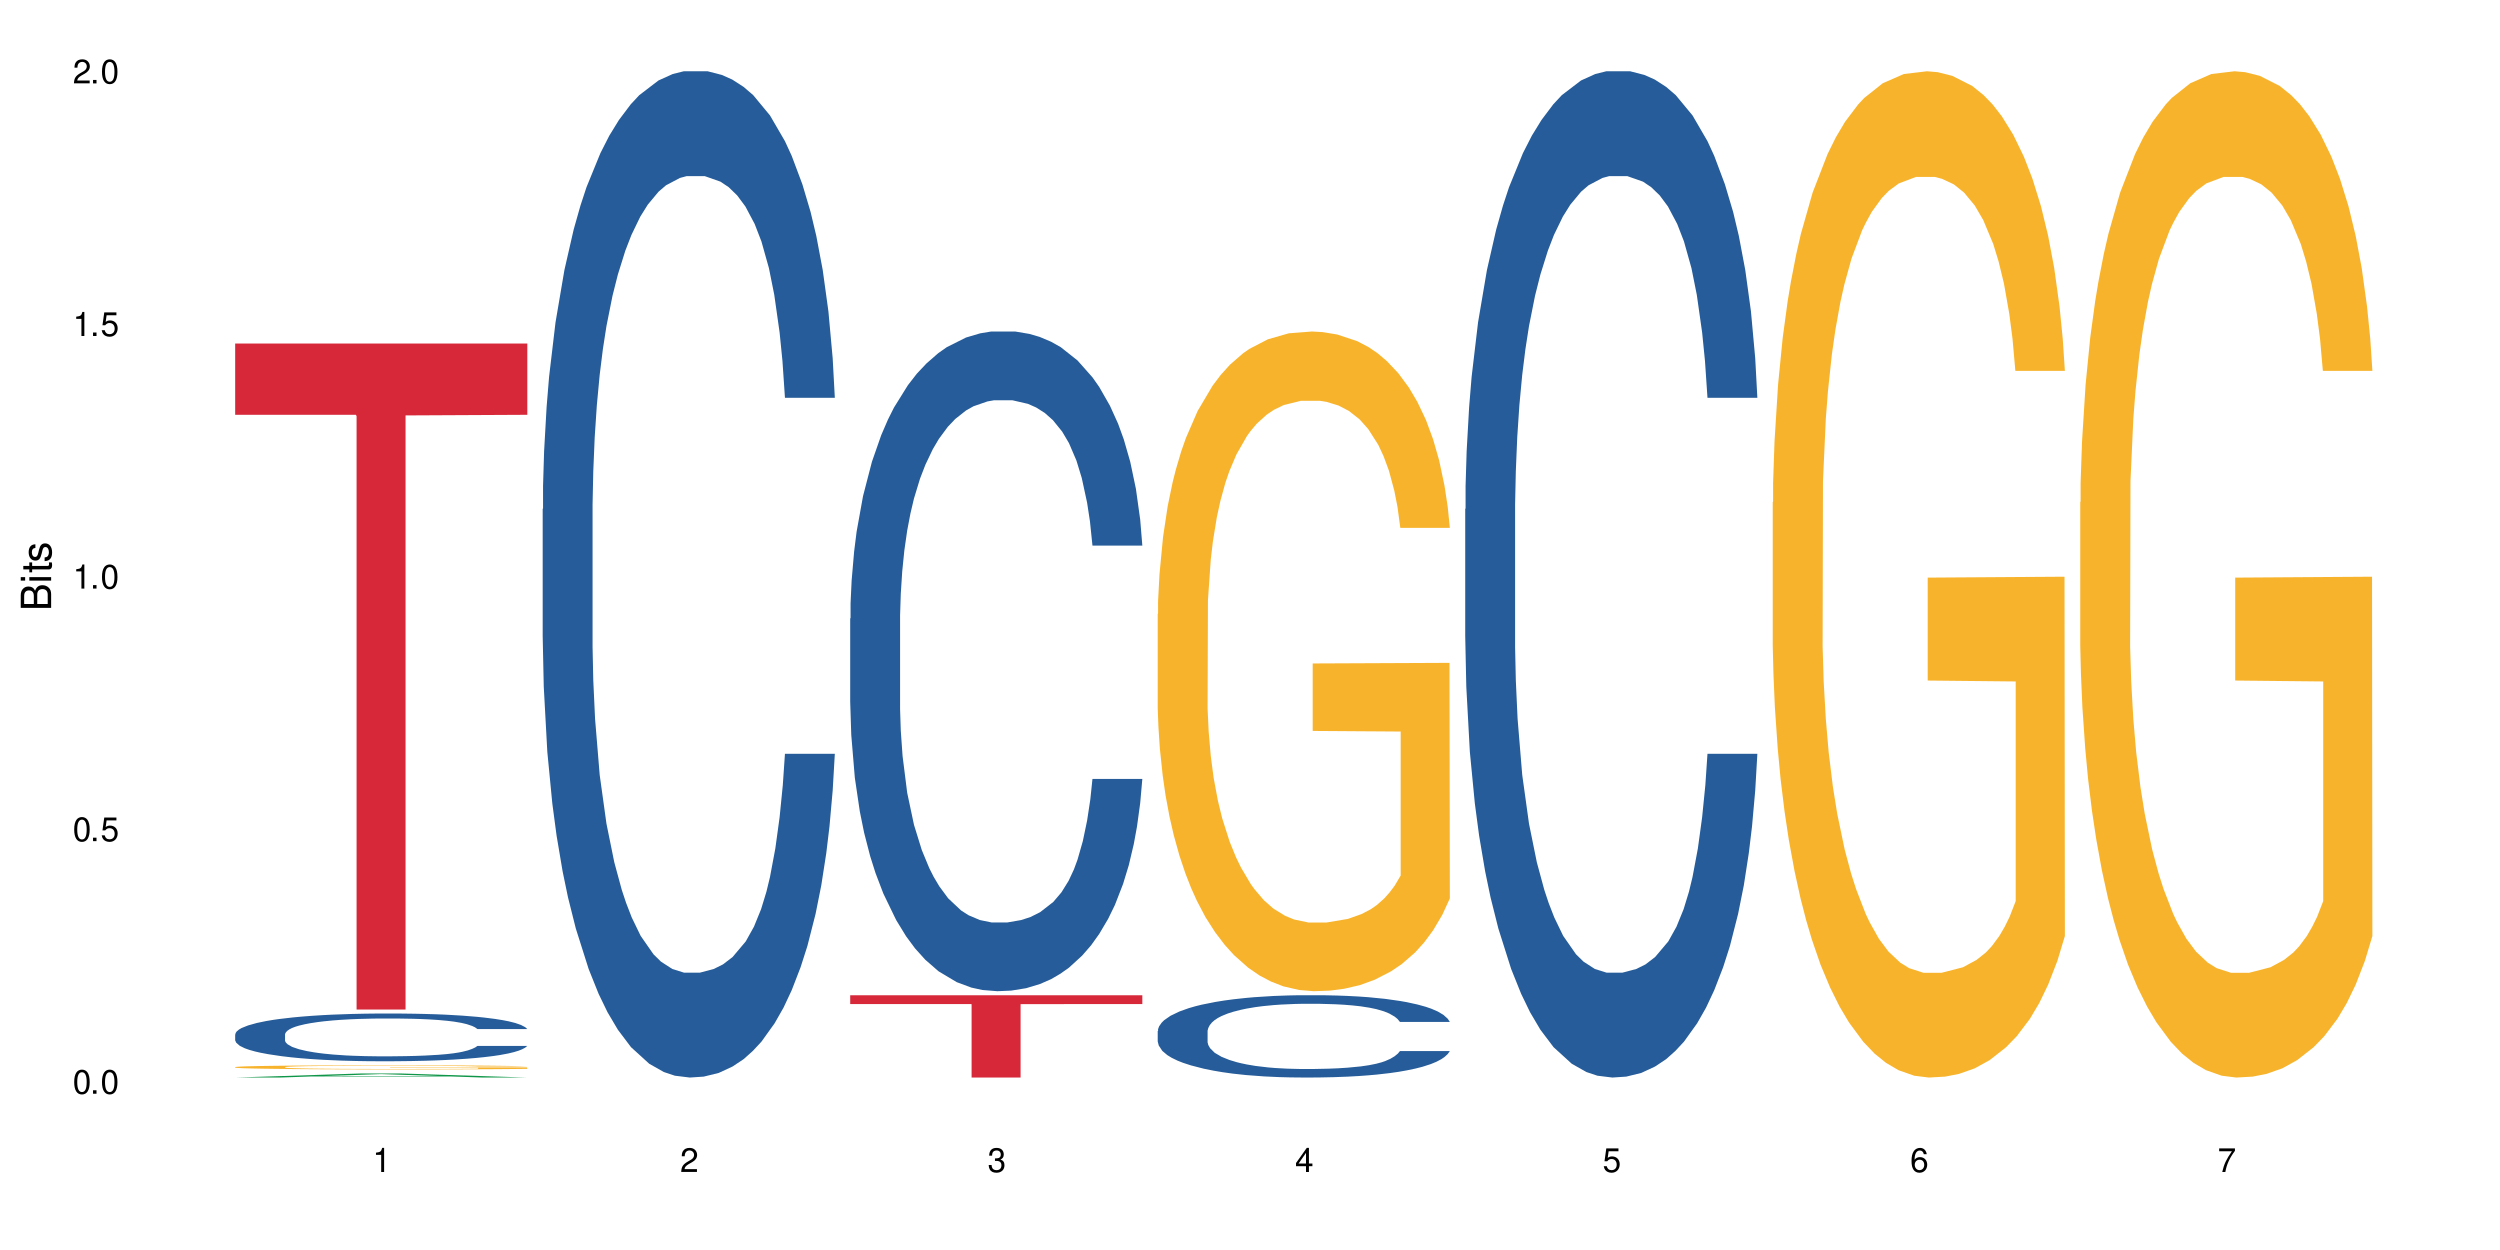
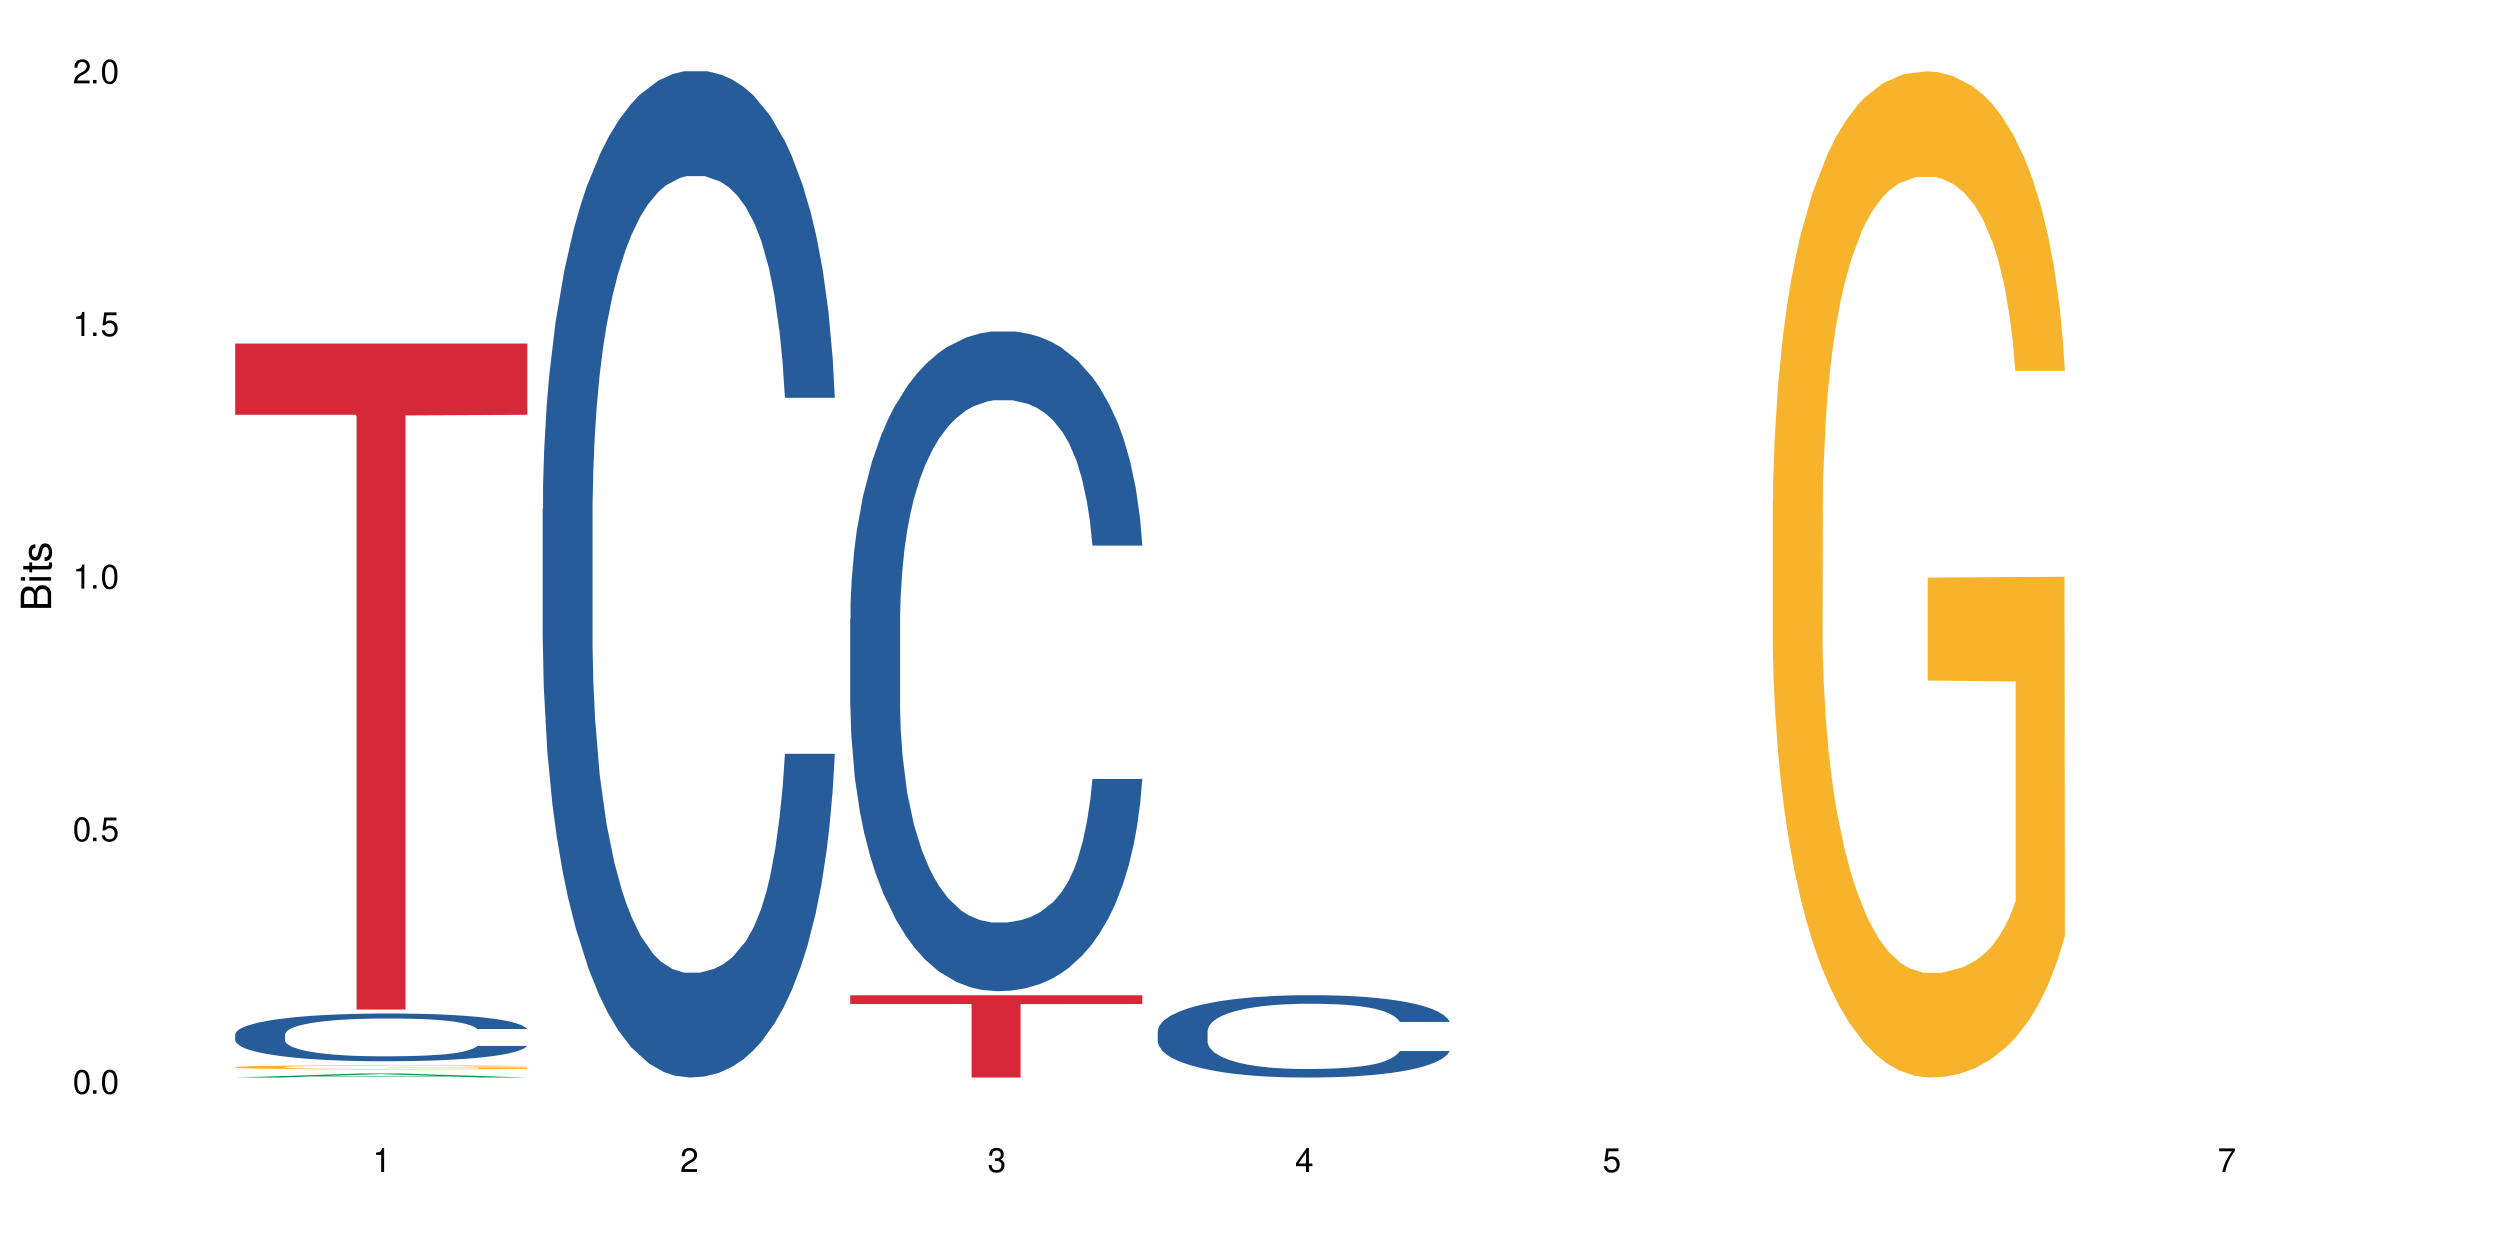
<svg xmlns="http://www.w3.org/2000/svg" xmlns:xlink="http://www.w3.org/1999/xlink" width="720" height="360" viewBox="0 0 720 360">
  <defs>
    <g>
      <g id="glyph-0-0">
</g>
      <g id="glyph-0-1">
        <path d="M 2.641 -6.938 C 2 -6.938 1.422 -6.656 1.078 -6.172 C 0.641 -5.562 0.406 -4.641 0.406 -3.359 C 0.406 -1.016 1.188 0.219 2.641 0.219 C 4.078 0.219 4.859 -1.016 4.859 -3.297 C 4.859 -4.641 4.656 -5.547 4.203 -6.172 C 3.844 -6.656 3.281 -6.938 2.641 -6.938 Z M 2.641 -6.188 C 3.547 -6.188 4 -5.25 4 -3.375 C 4 -1.406 3.562 -0.484 2.625 -0.484 C 1.734 -0.484 1.281 -1.438 1.281 -3.344 C 1.281 -5.25 1.734 -6.188 2.641 -6.188 Z M 2.641 -6.188 " />
      </g>
      <g id="glyph-0-2">
        <path d="M 1.828 -1 L 0.828 -1 L 0.828 0 L 1.828 0 Z M 1.828 -1 " />
      </g>
      <g id="glyph-0-3">
        <path d="M 4.562 -6.797 L 1.062 -6.797 L 0.547 -3.094 L 1.328 -3.094 C 1.719 -3.562 2.047 -3.734 2.578 -3.734 C 3.484 -3.734 4.062 -3.109 4.062 -2.094 C 4.062 -1.125 3.484 -0.531 2.578 -0.531 C 1.828 -0.531 1.375 -0.906 1.188 -1.672 L 0.328 -1.672 C 0.453 -1.109 0.547 -0.844 0.75 -0.594 C 1.125 -0.078 1.828 0.219 2.594 0.219 C 3.969 0.219 4.922 -0.781 4.922 -2.219 C 4.922 -3.562 4.031 -4.484 2.719 -4.484 C 2.25 -4.484 1.859 -4.359 1.469 -4.062 L 1.734 -5.969 L 4.562 -5.969 Z M 4.562 -6.797 " />
      </g>
      <g id="glyph-0-4">
        <path d="M 2.484 -4.938 L 2.484 0 L 3.328 0 L 3.328 -6.938 L 2.766 -6.938 C 2.469 -5.875 2.281 -5.734 0.984 -5.562 L 0.984 -4.938 Z M 2.484 -4.938 " />
      </g>
      <g id="glyph-0-5">
        <path d="M 4.859 -0.828 L 1.281 -0.828 C 1.359 -1.406 1.672 -1.781 2.5 -2.281 L 3.469 -2.828 C 4.406 -3.344 4.906 -4.062 4.906 -4.906 C 4.906 -5.484 4.672 -6.031 4.266 -6.406 C 3.859 -6.766 3.375 -6.938 2.719 -6.938 C 1.859 -6.938 1.219 -6.625 0.844 -6.031 C 0.609 -5.672 0.5 -5.234 0.484 -4.531 L 1.328 -4.531 C 1.359 -5.016 1.406 -5.281 1.531 -5.516 C 1.75 -5.938 2.188 -6.203 2.703 -6.203 C 3.469 -6.203 4.031 -5.641 4.031 -4.891 C 4.031 -4.344 3.719 -3.859 3.125 -3.516 L 2.234 -3 C 0.812 -2.172 0.406 -1.531 0.328 -0.016 L 4.859 -0.016 Z M 4.859 -0.828 " />
      </g>
      <g id="glyph-0-6">
        <path d="M 2.125 -3.188 L 2.578 -3.188 C 3.5 -3.188 3.984 -2.766 3.984 -1.922 C 3.984 -1.062 3.469 -0.531 2.594 -0.531 C 1.656 -0.531 1.203 -1 1.156 -2.016 L 0.312 -2.016 C 0.344 -1.453 0.438 -1.094 0.609 -0.781 C 0.953 -0.109 1.625 0.219 2.547 0.219 C 3.953 0.219 4.859 -0.625 4.859 -1.938 C 4.859 -2.828 4.516 -3.297 3.703 -3.594 C 4.344 -3.844 4.656 -4.328 4.656 -5.031 C 4.656 -6.219 3.875 -6.938 2.578 -6.938 C 1.203 -6.938 0.484 -6.172 0.453 -4.703 L 1.297 -4.703 C 1.312 -5.125 1.344 -5.359 1.453 -5.578 C 1.641 -5.969 2.062 -6.203 2.594 -6.203 C 3.344 -6.203 3.797 -5.75 3.797 -5 C 3.797 -4.516 3.609 -4.219 3.25 -4.047 C 3.016 -3.953 2.703 -3.922 2.125 -3.906 Z M 2.125 -3.188 " />
      </g>
      <g id="glyph-0-7">
        <path d="M 3.141 -1.672 L 3.141 0 L 3.984 0 L 3.984 -1.672 L 4.984 -1.672 L 4.984 -2.438 L 3.984 -2.438 L 3.984 -6.938 L 3.359 -6.938 L 0.266 -2.578 L 0.266 -1.672 Z M 3.141 -2.438 L 1 -2.438 L 3.141 -5.5 Z M 3.141 -2.438 " />
      </g>
      <g id="glyph-0-8">
-         <path d="M 4.781 -5.125 C 4.609 -6.266 3.891 -6.938 2.844 -6.938 C 2.094 -6.938 1.422 -6.578 1.031 -5.953 C 0.594 -5.266 0.406 -4.422 0.406 -3.172 C 0.406 -2 0.578 -1.25 0.984 -0.641 C 1.359 -0.078 1.953 0.219 2.703 0.219 C 3.984 0.219 4.922 -0.75 4.922 -2.094 C 4.922 -3.375 4.062 -4.281 2.844 -4.281 C 2.172 -4.281 1.641 -4.031 1.281 -3.516 C 1.281 -5.234 1.828 -6.188 2.797 -6.188 C 3.391 -6.188 3.797 -5.797 3.938 -5.125 Z M 2.734 -3.531 C 3.547 -3.531 4.062 -2.953 4.062 -2.031 C 4.062 -1.156 3.484 -0.531 2.703 -0.531 C 1.922 -0.531 1.328 -1.188 1.328 -2.078 C 1.328 -2.938 1.906 -3.531 2.734 -3.531 Z M 2.734 -3.531 " />
-       </g>
+         </g>
      <g id="glyph-0-9">
        <path d="M 4.984 -6.797 L 0.438 -6.797 L 0.438 -5.969 L 4.109 -5.969 C 2.5 -3.656 1.828 -2.234 1.328 0 L 2.219 0 C 2.594 -2.172 3.453 -4.047 4.984 -6.094 Z M 4.984 -6.797 " />
      </g>
      <g id="glyph-1-0">
</g>
      <g id="glyph-1-1">
        <path d="M 0 -0.953 L 0 -4.891 C 0 -5.719 -0.234 -6.344 -0.734 -6.797 C -1.188 -7.234 -1.812 -7.469 -2.5 -7.469 C -3.547 -7.469 -4.188 -7 -4.625 -5.875 C -4.984 -6.688 -5.625 -7.094 -6.531 -7.094 C -7.172 -7.094 -7.734 -6.859 -8.141 -6.391 C -8.562 -5.922 -8.75 -5.344 -8.75 -4.5 L -8.75 -0.953 Z M -4.984 -2.062 L -7.766 -2.062 L -7.766 -4.219 C -7.766 -4.844 -7.688 -5.203 -7.453 -5.5 C -7.219 -5.812 -6.859 -5.969 -6.375 -5.969 C -5.891 -5.969 -5.531 -5.812 -5.297 -5.5 C -5.062 -5.203 -4.984 -4.844 -4.984 -4.219 Z M -0.984 -2.062 L -4 -2.062 L -4 -4.781 C -4 -5.766 -3.438 -6.359 -2.484 -6.359 C -1.547 -6.359 -0.984 -5.766 -0.984 -4.781 Z M -0.984 -2.062 " />
      </g>
      <g id="glyph-1-2">
        <path d="M -6.281 -1.797 L -6.281 -0.797 L 0 -0.797 L 0 -1.797 Z M -8.75 -1.797 L -8.75 -0.797 L -7.484 -0.797 L -7.484 -1.797 Z M -8.75 -1.797 " />
      </g>
      <g id="glyph-1-3">
        <path d="M -6.281 -3.047 L -6.281 -2.016 L -8.016 -2.016 L -8.016 -1.016 L -6.281 -1.016 L -6.281 -0.172 L -5.469 -0.172 L -5.469 -1.016 L -0.719 -1.016 C -0.078 -1.016 0.281 -1.453 0.281 -2.234 C 0.281 -2.5 0.25 -2.719 0.188 -3.047 L -0.641 -3.047 C -0.609 -2.906 -0.594 -2.766 -0.594 -2.562 C -0.594 -2.141 -0.719 -2.016 -1.156 -2.016 L -5.469 -2.016 L -5.469 -3.047 Z M -6.281 -3.047 " />
      </g>
      <g id="glyph-1-4">
        <path d="M -4.531 -5.25 C -5.766 -5.25 -6.469 -4.422 -6.469 -2.969 C -6.469 -1.516 -5.719 -0.562 -4.547 -0.562 C -3.562 -0.562 -3.094 -1.062 -2.734 -2.562 L -2.516 -3.484 C -2.344 -4.188 -2.094 -4.469 -1.641 -4.469 C -1.047 -4.469 -0.641 -3.875 -0.641 -3 C -0.641 -2.453 -0.797 -2 -1.062 -1.75 C -1.25 -1.594 -1.422 -1.531 -1.875 -1.469 L -1.875 -0.406 C -0.422 -0.453 0.281 -1.266 0.281 -2.922 C 0.281 -4.5 -0.5 -5.516 -1.719 -5.516 C -2.656 -5.516 -3.172 -4.984 -3.469 -3.734 L -3.703 -2.766 C -3.891 -1.953 -4.156 -1.609 -4.594 -1.609 C -5.188 -1.609 -5.547 -2.125 -5.547 -2.938 C -5.547 -3.75 -5.203 -4.172 -4.531 -4.203 Z M -4.531 -5.25 " />
      </g>
    </g>
  </defs>
  <rect x="-72" y="-36" width="864" height="432" fill="rgb(100%, 100%, 100%)" fill-opacity="1" />
  <path fill-rule="nonzero" fill="rgb(6.275%, 58.824%, 28.235%)" fill-opacity="1" d="M 67.73 310.332 L 67.82 310.332 L 104.227 309.152 L 115.281 309.152 L 151.867 310.332 L 139.012 310.332 L 129.844 310.023 L 89.664 310.023 L 80.676 310.332 L 67.73 310.332 L 93.527 309.898 L 126.156 309.895 L 109.887 309.348 L 109.707 309.344 L 109.527 309.348 L 93.438 309.895 L 93.527 309.898 Z M 67.73 310.332 " />
  <path fill-rule="nonzero" fill="rgb(14.51%, 36.078%, 60%)" fill-opacity="1" d="M 67.73 297.883 L 67.832 297.871 L 67.832 297.566 L 68.141 297.09 L 68.859 296.488 L 69.578 296.074 L 71.426 295.332 L 73.988 294.613 L 76.656 294.062 L 78.605 293.734 L 80.352 293.484 L 84.352 293.02 L 86.918 292.781 L 89.688 292.566 L 93.074 292.352 L 95.535 292.227 L 101.078 292.027 L 105.18 291.938 L 108.363 291.902 L 115.238 291.902 L 119.34 291.953 L 122.316 292.016 L 125.598 292.113 L 128.371 292.227 L 133.191 292.504 L 137.5 292.855 L 139.449 293.059 L 142.527 293.445 L 144.891 293.824 L 146.531 294.148 L 148.379 294.613 L 150.02 295.18 L 151.25 295.82 L 151.867 296.363 L 137.5 296.363 L 136.785 295.859 L 135.961 295.469 L 134.422 294.953 L 132.883 294.59 L 130.73 294.227 L 128.781 293.988 L 126.113 293.75 L 123.754 293.598 L 121.289 293.484 L 118.93 293.41 L 114.414 293.332 L 109.184 293.332 L 107.234 293.359 L 103.23 293.461 L 101.078 293.547 L 98 293.723 L 95.844 293.887 L 93.281 294.137 L 91.535 294.352 L 89.379 294.68 L 87.84 294.969 L 86.098 295.383 L 85.07 295.695 L 84.148 296.047 L 83.328 296.461 L 82.711 296.902 L 82.301 297.367 L 82.094 297.82 L 82.094 299.766 L 82.301 300.219 L 82.812 300.746 L 84.148 301.512 L 86.098 302.18 L 88.355 302.707 L 90.508 303.082 L 91.742 303.258 L 93.383 303.461 L 95.945 303.711 L 99.641 303.965 L 101.797 304.062 L 105.078 304.164 L 108.465 304.215 L 112.98 304.215 L 116.98 304.164 L 119.648 304.102 L 122.418 304 L 126.215 303.785 L 128.574 303.586 L 130.629 303.348 L 132.168 303.109 L 133.191 302.906 L 134.73 302.52 L 135.961 302.09 L 136.887 301.652 L 137.5 301.223 L 151.867 301.223 L 151.25 301.727 L 150.328 302.215 L 149.402 302.582 L 147.969 303.02 L 146.324 303.41 L 143.965 303.852 L 142.016 304.141 L 139.449 304.453 L 137.09 304.691 L 134.527 304.906 L 130.73 305.156 L 128.266 305.281 L 125.598 305.395 L 122.418 305.496 L 118.418 305.582 L 114.109 305.633 L 110.105 305.648 L 105.797 305.621 L 102.617 305.57 L 98.41 305.457 L 93.176 305.23 L 89.379 304.992 L 86.406 304.754 L 83.84 304.504 L 80.969 304.164 L 77.273 303.609 L 75.016 303.184 L 73.477 302.832 L 71.734 302.344 L 70.5 301.902 L 69.066 301.199 L 68.039 300.309 L 67.73 299.617 Z M 67.73 297.883 " />
  <path fill-rule="nonzero" fill="rgb(96.863%, 70.196%, 16.863%)" fill-opacity="1" d="M 67.73 307.316 L 67.832 307.312 L 67.832 307.293 L 68.242 307.246 L 69.27 307.176 L 70.605 307.121 L 72.039 307.078 L 72.965 307.059 L 74.504 307.023 L 75.836 307 L 79.223 306.953 L 83.531 306.906 L 85.891 306.887 L 88.559 306.871 L 92.355 306.848 L 94.102 306.84 L 99.438 306.824 L 105.488 306.812 L 112.16 306.809 L 115.238 306.812 L 119.441 306.816 L 125.188 306.828 L 128.473 306.84 L 131.039 306.848 L 133.707 306.863 L 136.988 306.887 L 140.066 306.91 L 142.527 306.938 L 144.992 306.969 L 147.043 307.004 L 148.789 307.039 L 150.328 307.086 L 151.25 307.125 L 151.867 307.16 L 137.605 307.16 L 136.785 307.125 L 135.859 307.094 L 134.32 307.059 L 131.242 307.012 L 128.371 306.984 L 125.906 306.969 L 122.828 306.953 L 119.855 306.941 L 116.469 306.938 L 114.414 306.934 L 108.977 306.934 L 104.055 306.941 L 101.18 306.949 L 99.129 306.961 L 96.254 306.977 L 94.512 306.988 L 93.484 306.996 L 90.406 307.031 L 88.355 307.059 L 87.227 307.082 L 85.789 307.113 L 84.762 307.141 L 83.633 307.184 L 83.02 307.219 L 82.199 307.289 L 82.094 307.484 L 82.402 307.527 L 83.02 307.57 L 83.84 307.609 L 85.07 307.648 L 86.301 307.68 L 88.457 307.723 L 90.305 307.75 L 91.742 307.77 L 94.512 307.797 L 95.641 307.809 L 98.309 307.828 L 101.078 307.844 L 104.465 307.855 L 107.027 307.863 L 111.133 307.867 L 116.363 307.867 L 122.52 307.859 L 126.422 307.852 L 129.09 307.844 L 130.832 307.836 L 132.988 307.824 L 134.527 307.812 L 135.961 307.801 L 137.707 307.781 L 137.707 307.527 L 112.363 307.523 L 112.363 307.402 L 151.762 307.402 L 151.867 307.824 L 149.711 307.852 L 147.043 307.879 L 144.48 307.902 L 141.812 307.922 L 138.016 307.941 L 134.938 307.953 L 130.215 307.969 L 125.906 307.98 L 121.395 307.984 L 117.391 307.988 L 108.465 307.988 L 103.949 307.98 L 100.359 307.973 L 97.074 307.961 L 93.793 307.949 L 89.688 307.926 L 87.02 307.906 L 84.25 307.883 L 81.48 307.855 L 79.016 307.828 L 75.734 307.781 L 73.988 307.746 L 72.348 307.711 L 71.117 307.676 L 69.988 307.641 L 69.168 307.605 L 68.348 307.555 L 67.938 307.516 L 67.73 307.484 Z M 67.73 307.316 " />
  <path fill-rule="nonzero" fill="rgb(83.922%, 15.686%, 22.353%)" fill-opacity="1" d="M 67.73 98.93 L 151.867 98.93 L 151.867 119.461 L 116.801 119.641 L 116.801 290.738 L 102.695 290.738 L 102.695 119.824 L 102.488 119.461 L 67.73 119.461 Z M 67.73 98.93 " />
  <path fill-rule="nonzero" fill="rgb(14.51%, 36.078%, 60%)" fill-opacity="1" d="M 156.293 146.621 L 156.398 146.355 L 156.398 140 L 156.703 129.934 L 157.422 117.215 L 158.141 108.477 L 159.988 92.844 L 162.555 77.746 L 165.223 66.09 L 167.172 59.203 L 168.914 53.902 L 172.918 44.102 L 175.48 39.07 L 178.25 34.566 L 181.637 30.062 L 184.102 27.414 L 189.641 23.176 L 193.746 21.32 L 196.926 20.527 L 203.801 20.527 L 207.902 21.586 L 210.879 22.91 L 214.164 25.031 L 216.934 27.414 L 221.754 33.242 L 226.066 40.66 L 228.016 44.898 L 231.094 53.109 L 233.453 61.055 L 235.094 67.945 L 236.941 77.746 L 238.582 89.668 L 239.812 103.176 L 240.43 114.566 L 226.066 114.566 L 225.348 103.973 L 224.527 95.758 L 222.988 84.898 L 221.449 77.215 L 219.293 69.535 L 217.344 64.5 L 214.676 59.469 L 212.316 56.289 L 209.855 53.902 L 207.492 52.316 L 202.98 50.727 L 197.746 50.727 L 195.797 51.254 L 191.797 53.375 L 189.641 55.23 L 186.562 58.938 L 184.406 62.383 L 181.844 67.68 L 180.098 72.184 L 177.945 79.07 L 176.406 85.164 L 174.66 93.906 L 173.633 100.527 L 172.711 107.945 L 171.891 116.688 L 171.273 125.957 L 170.863 135.762 L 170.66 145.297 L 170.66 186.355 L 170.863 195.895 L 171.379 207.02 L 172.711 223.18 L 174.66 237.219 L 176.918 248.344 L 179.074 256.293 L 180.305 260 L 181.945 264.238 L 184.512 269.535 L 188.203 274.836 L 190.359 276.953 L 193.641 279.074 L 197.027 280.133 L 201.543 280.133 L 205.543 279.074 L 208.211 277.75 L 210.98 275.629 L 214.777 271.125 L 217.137 266.887 L 219.191 261.855 L 220.73 256.82 L 221.754 252.582 L 223.293 244.371 L 224.527 235.363 L 225.449 226.094 L 226.066 217.086 L 240.43 217.086 L 239.812 227.684 L 238.891 238.012 L 237.969 245.695 L 236.531 254.969 L 234.891 263.18 L 232.527 272.449 L 230.578 278.543 L 228.016 285.168 L 225.656 290.199 L 223.09 294.703 L 219.293 300 L 216.832 302.648 L 214.164 305.035 L 210.98 307.152 L 206.98 309.008 L 202.672 310.066 L 198.668 310.332 L 194.359 309.801 L 191.18 308.742 L 186.973 306.359 L 181.738 301.59 L 177.945 296.559 L 174.969 291.523 L 172.402 286.227 L 169.531 279.074 L 165.836 267.418 L 163.578 258.41 L 162.039 250.992 L 160.297 240.664 L 159.066 231.391 L 157.629 216.555 L 156.602 197.746 L 156.293 183.18 Z M 156.293 146.621 " />
  <path fill-rule="nonzero" fill="rgb(14.51%, 36.078%, 60%)" fill-opacity="1" d="M 244.859 178.141 L 244.961 177.965 L 244.961 173.797 L 245.27 167.199 L 245.988 158.863 L 246.703 153.129 L 248.551 142.883 L 251.117 132.984 L 253.785 125.344 L 255.734 120.828 L 257.477 117.355 L 261.48 110.93 L 264.043 107.629 L 266.816 104.68 L 270.199 101.727 L 272.664 99.988 L 278.203 97.211 L 282.309 95.996 L 285.488 95.473 L 292.363 95.473 L 296.469 96.168 L 299.441 97.035 L 302.727 98.426 L 305.496 99.988 L 310.32 103.809 L 314.629 108.672 L 316.578 111.449 L 319.656 116.836 L 322.016 122.043 L 323.656 126.559 L 325.504 132.984 L 327.145 140.801 L 328.379 149.656 L 328.992 157.125 L 314.629 157.125 L 313.91 150.18 L 313.09 144.793 L 311.551 137.676 L 310.012 132.637 L 307.855 127.602 L 305.906 124.301 L 303.238 121.004 L 300.879 118.918 L 298.418 117.355 L 296.059 116.312 L 291.543 115.27 L 286.309 115.27 L 284.359 115.617 L 280.359 117.008 L 278.203 118.223 L 275.125 120.656 L 272.973 122.914 L 270.406 126.387 L 268.66 129.34 L 266.508 133.855 L 264.969 137.848 L 263.223 143.578 L 262.199 147.922 L 261.273 152.785 L 260.453 158.516 L 259.84 164.594 L 259.426 171.02 L 259.223 177.27 L 259.223 204.188 L 259.426 210.441 L 259.941 217.734 L 261.273 228.328 L 263.223 237.531 L 265.48 244.828 L 267.637 250.035 L 268.867 252.469 L 270.508 255.246 L 273.074 258.719 L 276.77 262.195 L 278.922 263.582 L 282.207 264.973 L 285.59 265.668 L 290.105 265.668 L 294.109 264.973 L 296.773 264.105 L 299.547 262.715 L 303.344 259.762 L 305.703 256.984 L 307.754 253.684 L 309.293 250.383 L 310.32 247.605 L 311.859 242.223 L 313.09 236.316 L 314.012 230.238 L 314.629 224.336 L 328.992 224.336 L 328.379 231.281 L 327.453 238.055 L 326.531 243.09 L 325.094 249.168 L 323.453 254.551 L 321.094 260.629 L 319.145 264.625 L 316.578 268.965 L 314.219 272.266 L 311.652 275.219 L 307.855 278.691 L 305.395 280.43 L 302.727 281.992 L 299.547 283.383 L 295.543 284.598 L 291.234 285.293 L 287.234 285.465 L 282.926 285.117 L 279.742 284.422 L 275.535 282.859 L 270.305 279.734 L 266.508 276.434 L 263.531 273.133 L 260.965 269.66 L 258.094 264.973 L 254.398 257.332 L 252.145 251.426 L 250.605 246.562 L 248.859 239.789 L 247.629 233.711 L 246.191 223.988 L 245.164 211.656 L 244.859 202.105 Z M 244.859 178.141 " />
  <path fill-rule="nonzero" fill="rgb(83.922%, 15.686%, 22.353%)" fill-opacity="1" d="M 244.859 286.629 L 328.992 286.629 L 328.992 289.168 L 293.93 289.188 L 293.93 310.332 L 279.82 310.332 L 279.82 289.211 L 279.617 289.168 L 244.859 289.168 Z M 244.859 286.629 " />
  <path fill-rule="nonzero" fill="rgb(14.51%, 36.078%, 60%)" fill-opacity="1" d="M 333.422 296.941 L 333.523 296.922 L 333.523 296.402 L 333.832 295.578 L 334.551 294.539 L 335.27 293.82 L 337.113 292.543 L 339.68 291.309 L 342.348 290.355 L 344.297 289.793 L 346.043 289.359 L 350.043 288.559 L 352.609 288.145 L 355.379 287.777 L 358.766 287.41 L 361.227 287.191 L 366.766 286.844 L 370.871 286.695 L 374.051 286.629 L 380.926 286.629 L 385.031 286.715 L 388.008 286.824 L 391.289 286.996 L 394.059 287.191 L 398.883 287.668 L 403.191 288.277 L 405.141 288.621 L 408.219 289.293 L 410.578 289.945 L 412.223 290.508 L 414.066 291.309 L 415.711 292.285 L 416.941 293.391 L 417.555 294.32 L 403.191 294.32 L 402.473 293.453 L 401.652 292.781 L 400.113 291.895 L 398.574 291.266 L 396.422 290.637 L 394.469 290.227 L 391.805 289.812 L 389.441 289.555 L 386.98 289.359 L 384.621 289.23 L 380.105 289.098 L 374.875 289.098 L 372.922 289.141 L 368.922 289.316 L 366.766 289.469 L 363.688 289.77 L 361.535 290.051 L 358.969 290.484 L 357.227 290.855 L 355.07 291.418 L 353.531 291.914 L 351.789 292.629 L 350.762 293.172 L 349.836 293.777 L 349.016 294.492 L 348.402 295.254 L 347.992 296.055 L 347.785 296.832 L 347.785 300.191 L 347.992 300.973 L 348.504 301.883 L 349.836 303.203 L 351.789 304.352 L 354.043 305.262 L 356.199 305.914 L 357.43 306.215 L 359.07 306.562 L 361.637 306.996 L 365.332 307.43 L 367.484 307.602 L 370.77 307.777 L 374.156 307.863 L 378.668 307.863 L 382.672 307.777 L 385.34 307.668 L 388.109 307.492 L 391.906 307.125 L 394.266 306.777 L 396.316 306.367 L 397.855 305.957 L 398.883 305.609 L 400.422 304.938 L 401.652 304.199 L 402.578 303.441 L 403.191 302.707 L 417.555 302.707 L 416.941 303.574 L 416.016 304.418 L 415.094 305.047 L 413.656 305.805 L 412.016 306.477 L 409.656 307.234 L 407.707 307.73 L 405.141 308.273 L 402.781 308.688 L 400.215 309.055 L 396.422 309.488 L 393.957 309.703 L 391.289 309.898 L 388.109 310.074 L 384.109 310.223 L 379.797 310.312 L 375.797 310.332 L 371.488 310.289 L 368.305 310.203 L 364.102 310.008 L 358.867 309.617 L 355.07 309.207 L 352.094 308.793 L 349.531 308.359 L 346.656 307.777 L 342.965 306.824 L 340.707 306.086 L 339.168 305.48 L 337.422 304.633 L 336.191 303.875 L 334.754 302.664 L 333.73 301.125 L 333.422 299.934 Z M 333.422 296.941 " />
-   <path fill-rule="nonzero" fill="rgb(96.863%, 70.196%, 16.863%)" fill-opacity="1" d="M 333.422 176.848 L 333.523 176.676 L 333.523 173.207 L 333.934 165.398 L 334.961 154.641 L 336.293 145.789 L 337.73 138.852 L 338.652 135.207 L 340.191 130 L 341.527 126.184 L 344.914 118.375 L 349.223 111.09 L 351.582 107.965 L 354.25 105.016 L 358.047 101.719 L 359.789 100.504 L 365.125 97.73 L 371.18 95.992 L 377.848 95.473 L 380.926 95.648 L 385.133 96.34 L 390.879 98.25 L 394.164 99.984 L 396.727 101.719 L 399.395 103.977 L 402.68 107.445 L 405.758 111.609 L 408.219 115.773 L 410.684 120.98 L 412.734 126.531 L 414.477 132.605 L 416.016 139.891 L 416.941 145.965 L 417.555 152.035 L 403.293 152.035 L 402.473 145.965 L 401.551 141.281 L 400.012 135.555 L 398.473 131.391 L 396.934 128.094 L 394.059 123.582 L 391.598 120.805 L 388.52 118.375 L 385.543 116.816 L 382.156 115.773 L 380.105 115.426 L 374.668 115.426 L 369.742 116.641 L 366.871 118.031 L 364.816 119.418 L 361.945 122.02 L 360.199 124.102 L 359.176 125.492 L 356.098 130.867 L 354.043 135.727 L 352.914 139.023 L 351.48 144.23 L 350.453 148.914 L 349.324 155.855 L 348.711 161.059 L 347.887 172.859 L 347.785 204.09 L 348.094 210.684 L 348.711 217.797 L 349.531 224.043 L 350.762 230.637 L 351.992 235.668 L 354.148 242.434 L 355.992 246.945 L 357.43 249.895 L 360.199 254.582 L 361.328 256.141 L 363.996 259.266 L 366.766 261.695 L 370.152 263.777 L 372.719 264.816 L 376.824 265.684 L 382.055 265.684 L 388.211 264.645 L 392.109 263.258 L 394.777 261.867 L 396.523 260.652 L 398.676 258.746 L 400.215 257.008 L 401.652 255.102 L 403.398 252.152 L 403.398 210.684 L 378.055 210.508 L 378.055 191.078 L 417.453 190.902 L 417.555 258.746 L 415.402 263.43 L 412.734 267.941 L 410.168 271.41 L 407.5 274.359 L 403.703 277.656 L 400.625 279.738 L 395.906 282.168 L 391.598 283.73 L 387.082 284.77 L 383.082 285.293 L 378.363 285.465 L 374.156 285.117 L 369.641 284.078 L 366.051 282.688 L 362.766 280.953 L 359.484 278.699 L 355.379 275.055 L 352.711 272.105 L 349.941 268.461 L 347.172 264.125 L 344.707 259.438 L 343.066 255.797 L 341.426 251.629 L 339.68 246.426 L 338.039 240.527 L 336.809 235.148 L 335.68 229.074 L 334.859 223.348 L 334.035 215.543 L 333.625 209.293 L 333.422 203.918 Z M 333.422 176.848 " />
-   <path fill-rule="nonzero" fill="rgb(14.51%, 36.078%, 60%)" fill-opacity="1" d="M 421.984 146.621 L 422.086 146.355 L 422.086 140 L 422.395 129.934 L 423.113 117.215 L 423.832 108.477 L 425.68 92.844 L 428.242 77.746 L 430.91 66.09 L 432.859 59.203 L 434.605 53.902 L 438.605 44.102 L 441.172 39.07 L 443.941 34.566 L 447.328 30.062 L 449.789 27.414 L 455.332 23.176 L 459.434 21.32 L 462.617 20.527 L 469.488 20.527 L 473.594 21.586 L 476.57 22.91 L 479.852 25.031 L 482.625 27.414 L 487.445 33.242 L 491.754 40.66 L 493.703 44.898 L 496.781 53.109 L 499.145 61.055 L 500.785 67.945 L 502.633 77.746 L 504.273 89.668 L 505.504 103.176 L 506.121 114.566 L 491.754 114.566 L 491.035 103.973 L 490.215 95.758 L 488.676 84.898 L 487.137 77.215 L 484.984 69.535 L 483.035 64.5 L 480.367 59.469 L 478.008 56.289 L 475.543 53.902 L 473.184 52.316 L 468.668 50.727 L 463.438 50.727 L 461.488 51.254 L 457.484 53.375 L 455.332 55.23 L 452.254 58.938 L 450.098 62.383 L 447.531 67.68 L 445.789 72.184 L 443.633 79.07 L 442.094 85.164 L 440.352 93.906 L 439.324 100.527 L 438.402 107.945 L 437.582 116.688 L 436.965 125.957 L 436.555 135.762 L 436.348 145.297 L 436.348 186.355 L 436.555 195.895 L 437.066 207.02 L 438.402 223.18 L 440.352 237.219 L 442.609 248.344 L 444.762 256.293 L 445.992 260 L 447.637 264.238 L 450.199 269.535 L 453.895 274.836 L 456.051 276.953 L 459.332 279.074 L 462.719 280.133 L 467.234 280.133 L 471.234 279.074 L 473.902 277.75 L 476.672 275.629 L 480.469 271.125 L 482.828 266.887 L 484.879 261.855 L 486.418 256.82 L 487.445 252.582 L 488.984 244.371 L 490.215 235.363 L 491.141 226.094 L 491.754 217.086 L 506.121 217.086 L 505.504 227.684 L 504.582 238.012 L 503.656 245.695 L 502.223 254.969 L 500.578 263.18 L 498.219 272.449 L 496.27 278.543 L 493.703 285.168 L 491.344 290.199 L 488.781 294.703 L 484.984 300 L 482.52 302.648 L 479.852 305.035 L 476.672 307.152 L 472.672 309.008 L 468.363 310.066 L 464.359 310.332 L 460.051 309.801 L 456.871 308.742 L 452.664 306.359 L 447.43 301.59 L 443.633 296.559 L 440.66 291.523 L 438.094 286.227 L 435.219 279.074 L 431.527 267.418 L 429.27 258.41 L 427.73 250.992 L 425.984 240.664 L 424.754 231.391 L 423.32 216.555 L 422.293 197.746 L 421.984 183.18 Z M 421.984 146.621 " />
  <path fill-rule="nonzero" fill="rgb(96.863%, 70.196%, 16.863%)" fill-opacity="1" d="M 510.547 144.652 L 510.652 144.387 L 510.652 139.094 L 511.062 127.184 L 512.086 110.777 L 513.422 97.277 L 514.855 86.691 L 515.781 81.133 L 517.32 73.195 L 518.652 67.371 L 522.039 55.461 L 526.348 44.348 L 528.707 39.582 L 531.375 35.082 L 535.172 30.055 L 536.918 28.203 L 542.254 23.965 L 548.305 21.32 L 554.977 20.527 L 558.055 20.789 L 562.262 21.848 L 568.008 24.762 L 571.289 27.406 L 573.855 30.055 L 576.523 33.496 L 579.805 38.789 L 582.883 45.141 L 585.348 51.492 L 587.809 59.43 L 589.859 67.902 L 591.605 77.164 L 593.145 88.281 L 594.066 97.543 L 594.684 106.805 L 580.422 106.805 L 579.602 97.543 L 578.676 90.398 L 577.137 81.664 L 575.598 75.312 L 574.059 70.281 L 571.188 63.402 L 568.723 59.168 L 565.645 55.461 L 562.672 53.078 L 559.285 51.492 L 557.234 50.961 L 551.793 50.961 L 546.871 52.816 L 543.996 54.934 L 541.945 57.051 L 539.07 61.02 L 537.328 64.195 L 536.301 66.312 L 533.223 74.516 L 531.172 81.93 L 530.043 86.957 L 528.605 94.898 L 527.582 102.043 L 526.453 112.629 L 525.836 120.57 L 525.016 138.566 L 524.914 186.207 L 525.219 196.262 L 525.836 207.113 L 526.656 216.641 L 527.887 226.699 L 529.121 234.375 L 531.273 244.695 L 533.121 251.578 L 534.559 256.078 L 537.328 263.223 L 538.457 265.605 L 541.125 270.367 L 543.895 274.074 L 547.281 277.25 L 549.844 278.836 L 553.949 280.16 L 559.184 280.16 L 565.34 278.574 L 569.238 276.457 L 571.906 274.34 L 573.648 272.484 L 575.805 269.574 L 577.344 266.926 L 578.781 264.016 L 580.523 259.516 L 580.523 196.262 L 555.18 195.996 L 555.18 166.355 L 594.582 166.09 L 594.684 269.574 L 592.527 276.719 L 589.859 283.602 L 587.297 288.895 L 584.629 293.395 L 580.832 298.422 L 577.754 301.598 L 573.035 305.305 L 568.723 307.688 L 564.211 309.273 L 560.207 310.066 L 555.488 310.332 L 551.281 309.805 L 546.766 308.215 L 543.176 306.098 L 539.895 303.453 L 536.609 300.012 L 532.504 294.453 L 529.836 289.953 L 527.066 284.395 L 524.297 277.777 L 521.836 270.633 L 520.191 265.074 L 518.551 258.723 L 516.809 250.781 L 515.164 241.785 L 513.934 233.578 L 512.805 224.316 L 511.984 215.582 L 511.164 203.672 L 510.754 194.145 L 510.547 185.941 Z M 510.547 144.652 " />
-   <path fill-rule="nonzero" fill="rgb(96.863%, 70.196%, 16.863%)" fill-opacity="1" d="M 599.113 144.652 L 599.215 144.387 L 599.215 139.094 L 599.625 127.184 L 600.652 110.777 L 601.984 97.277 L 603.422 86.691 L 604.344 81.133 L 605.883 73.195 L 607.219 67.371 L 610.602 55.461 L 614.914 44.348 L 617.273 39.582 L 619.941 35.082 L 623.738 30.055 L 625.48 28.203 L 630.816 23.965 L 636.871 21.32 L 643.539 20.527 L 646.617 20.789 L 650.824 21.848 L 656.57 24.762 L 659.852 27.406 L 662.418 30.055 L 665.086 33.496 L 668.367 38.789 L 671.445 45.141 L 673.91 51.492 L 676.371 59.43 L 678.426 67.902 L 680.168 77.164 L 681.707 88.281 L 682.633 97.543 L 683.246 106.805 L 668.984 106.805 L 668.164 97.543 L 667.242 90.398 L 665.703 81.664 L 664.164 75.312 L 662.625 70.281 L 659.75 63.402 L 657.289 59.168 L 654.211 55.461 L 651.234 53.078 L 647.848 51.492 L 645.797 50.961 L 640.359 50.961 L 635.434 52.816 L 632.559 54.934 L 630.508 57.051 L 627.637 61.02 L 625.891 64.195 L 624.863 66.312 L 621.785 74.516 L 619.734 81.93 L 618.605 86.957 L 617.168 94.898 L 616.145 102.043 L 615.016 112.629 L 614.398 120.57 L 613.578 138.566 L 613.477 186.207 L 613.785 196.262 L 614.398 207.113 L 615.219 216.641 L 616.453 226.699 L 617.684 234.375 L 619.836 244.695 L 621.684 251.578 L 623.121 256.078 L 625.891 263.223 L 627.02 265.605 L 629.688 270.367 L 632.457 274.074 L 635.844 277.25 L 638.41 278.836 L 642.512 280.16 L 647.746 280.16 L 653.902 278.574 L 657.801 276.457 L 660.469 274.34 L 662.211 272.484 L 664.367 269.574 L 665.906 266.926 L 667.344 264.016 L 669.086 259.516 L 669.086 196.262 L 643.742 195.996 L 643.742 166.355 L 683.145 166.09 L 683.246 269.574 L 681.094 276.719 L 678.426 283.602 L 675.859 288.895 L 673.191 293.395 L 669.395 298.422 L 666.316 301.598 L 661.598 305.305 L 657.289 307.688 L 652.773 309.273 L 648.773 310.066 L 644.051 310.332 L 639.844 309.805 L 635.332 308.215 L 631.738 306.098 L 628.457 303.453 L 625.172 300.012 L 621.07 294.453 L 618.402 289.953 L 615.629 284.395 L 612.859 277.777 L 610.398 270.633 L 608.758 265.074 L 607.113 258.723 L 605.371 250.781 L 603.73 241.785 L 602.496 233.578 L 601.367 224.316 L 600.547 215.582 L 599.727 203.672 L 599.316 194.145 L 599.113 185.941 Z M 599.113 144.652 " />
  <g fill="rgb(0%, 0%, 0%)" fill-opacity="1">
    <use xlink:href="#glyph-0-1" x="20.965" y="314.993" />
    <use xlink:href="#glyph-0-2" x="25.965" y="314.993" />
    <use xlink:href="#glyph-0-1" x="28.965" y="314.993" />
  </g>
  <g fill="rgb(0%, 0%, 0%)" fill-opacity="1">
    <use xlink:href="#glyph-0-1" x="20.965" y="242.251" />
    <use xlink:href="#glyph-0-2" x="25.965" y="242.251" />
    <use xlink:href="#glyph-0-3" x="28.965" y="242.251" />
  </g>
  <g fill="rgb(0%, 0%, 0%)" fill-opacity="1">
    <use xlink:href="#glyph-0-4" x="20.965" y="169.509" />
    <use xlink:href="#glyph-0-2" x="25.965" y="169.509" />
    <use xlink:href="#glyph-0-1" x="28.965" y="169.509" />
  </g>
  <g fill="rgb(0%, 0%, 0%)" fill-opacity="1">
    <use xlink:href="#glyph-0-4" x="20.965" y="96.767" />
    <use xlink:href="#glyph-0-2" x="25.965" y="96.767" />
    <use xlink:href="#glyph-0-3" x="28.965" y="96.767" />
  </g>
  <g fill="rgb(0%, 0%, 0%)" fill-opacity="1">
    <use xlink:href="#glyph-0-5" x="20.965" y="24.024" />
    <use xlink:href="#glyph-0-2" x="25.965" y="24.024" />
    <use xlink:href="#glyph-0-1" x="28.965" y="24.024" />
  </g>
  <g fill="rgb(0%, 0%, 0%)" fill-opacity="1">
    <use xlink:href="#glyph-0-4" x="107.297" y="337.532" />
  </g>
  <g fill="rgb(0%, 0%, 0%)" fill-opacity="1">
    <use xlink:href="#glyph-0-5" x="195.863" y="337.532" />
  </g>
  <g fill="rgb(0%, 0%, 0%)" fill-opacity="1">
    <use xlink:href="#glyph-0-6" x="284.426" y="337.532" />
  </g>
  <g fill="rgb(0%, 0%, 0%)" fill-opacity="1">
    <use xlink:href="#glyph-0-7" x="372.988" y="337.532" />
  </g>
  <g fill="rgb(0%, 0%, 0%)" fill-opacity="1">
    <use xlink:href="#glyph-0-3" x="461.551" y="337.532" />
  </g>
  <g fill="rgb(0%, 0%, 0%)" fill-opacity="1">
    <use xlink:href="#glyph-0-8" x="550.117" y="337.532" />
  </g>
  <g fill="rgb(0%, 0%, 0%)" fill-opacity="1">
    <use xlink:href="#glyph-0-9" x="638.68" y="337.532" />
  </g>
  <g fill="rgb(0%, 0%, 0%)" fill-opacity="1">
    <use xlink:href="#glyph-1-1" x="14.725" y="176.012" />
    <use xlink:href="#glyph-1-2" x="14.725" y="168.012" />
    <use xlink:href="#glyph-1-3" x="14.725" y="165.012" />
    <use xlink:href="#glyph-1-4" x="14.725" y="162.012" />
  </g>
</svg>